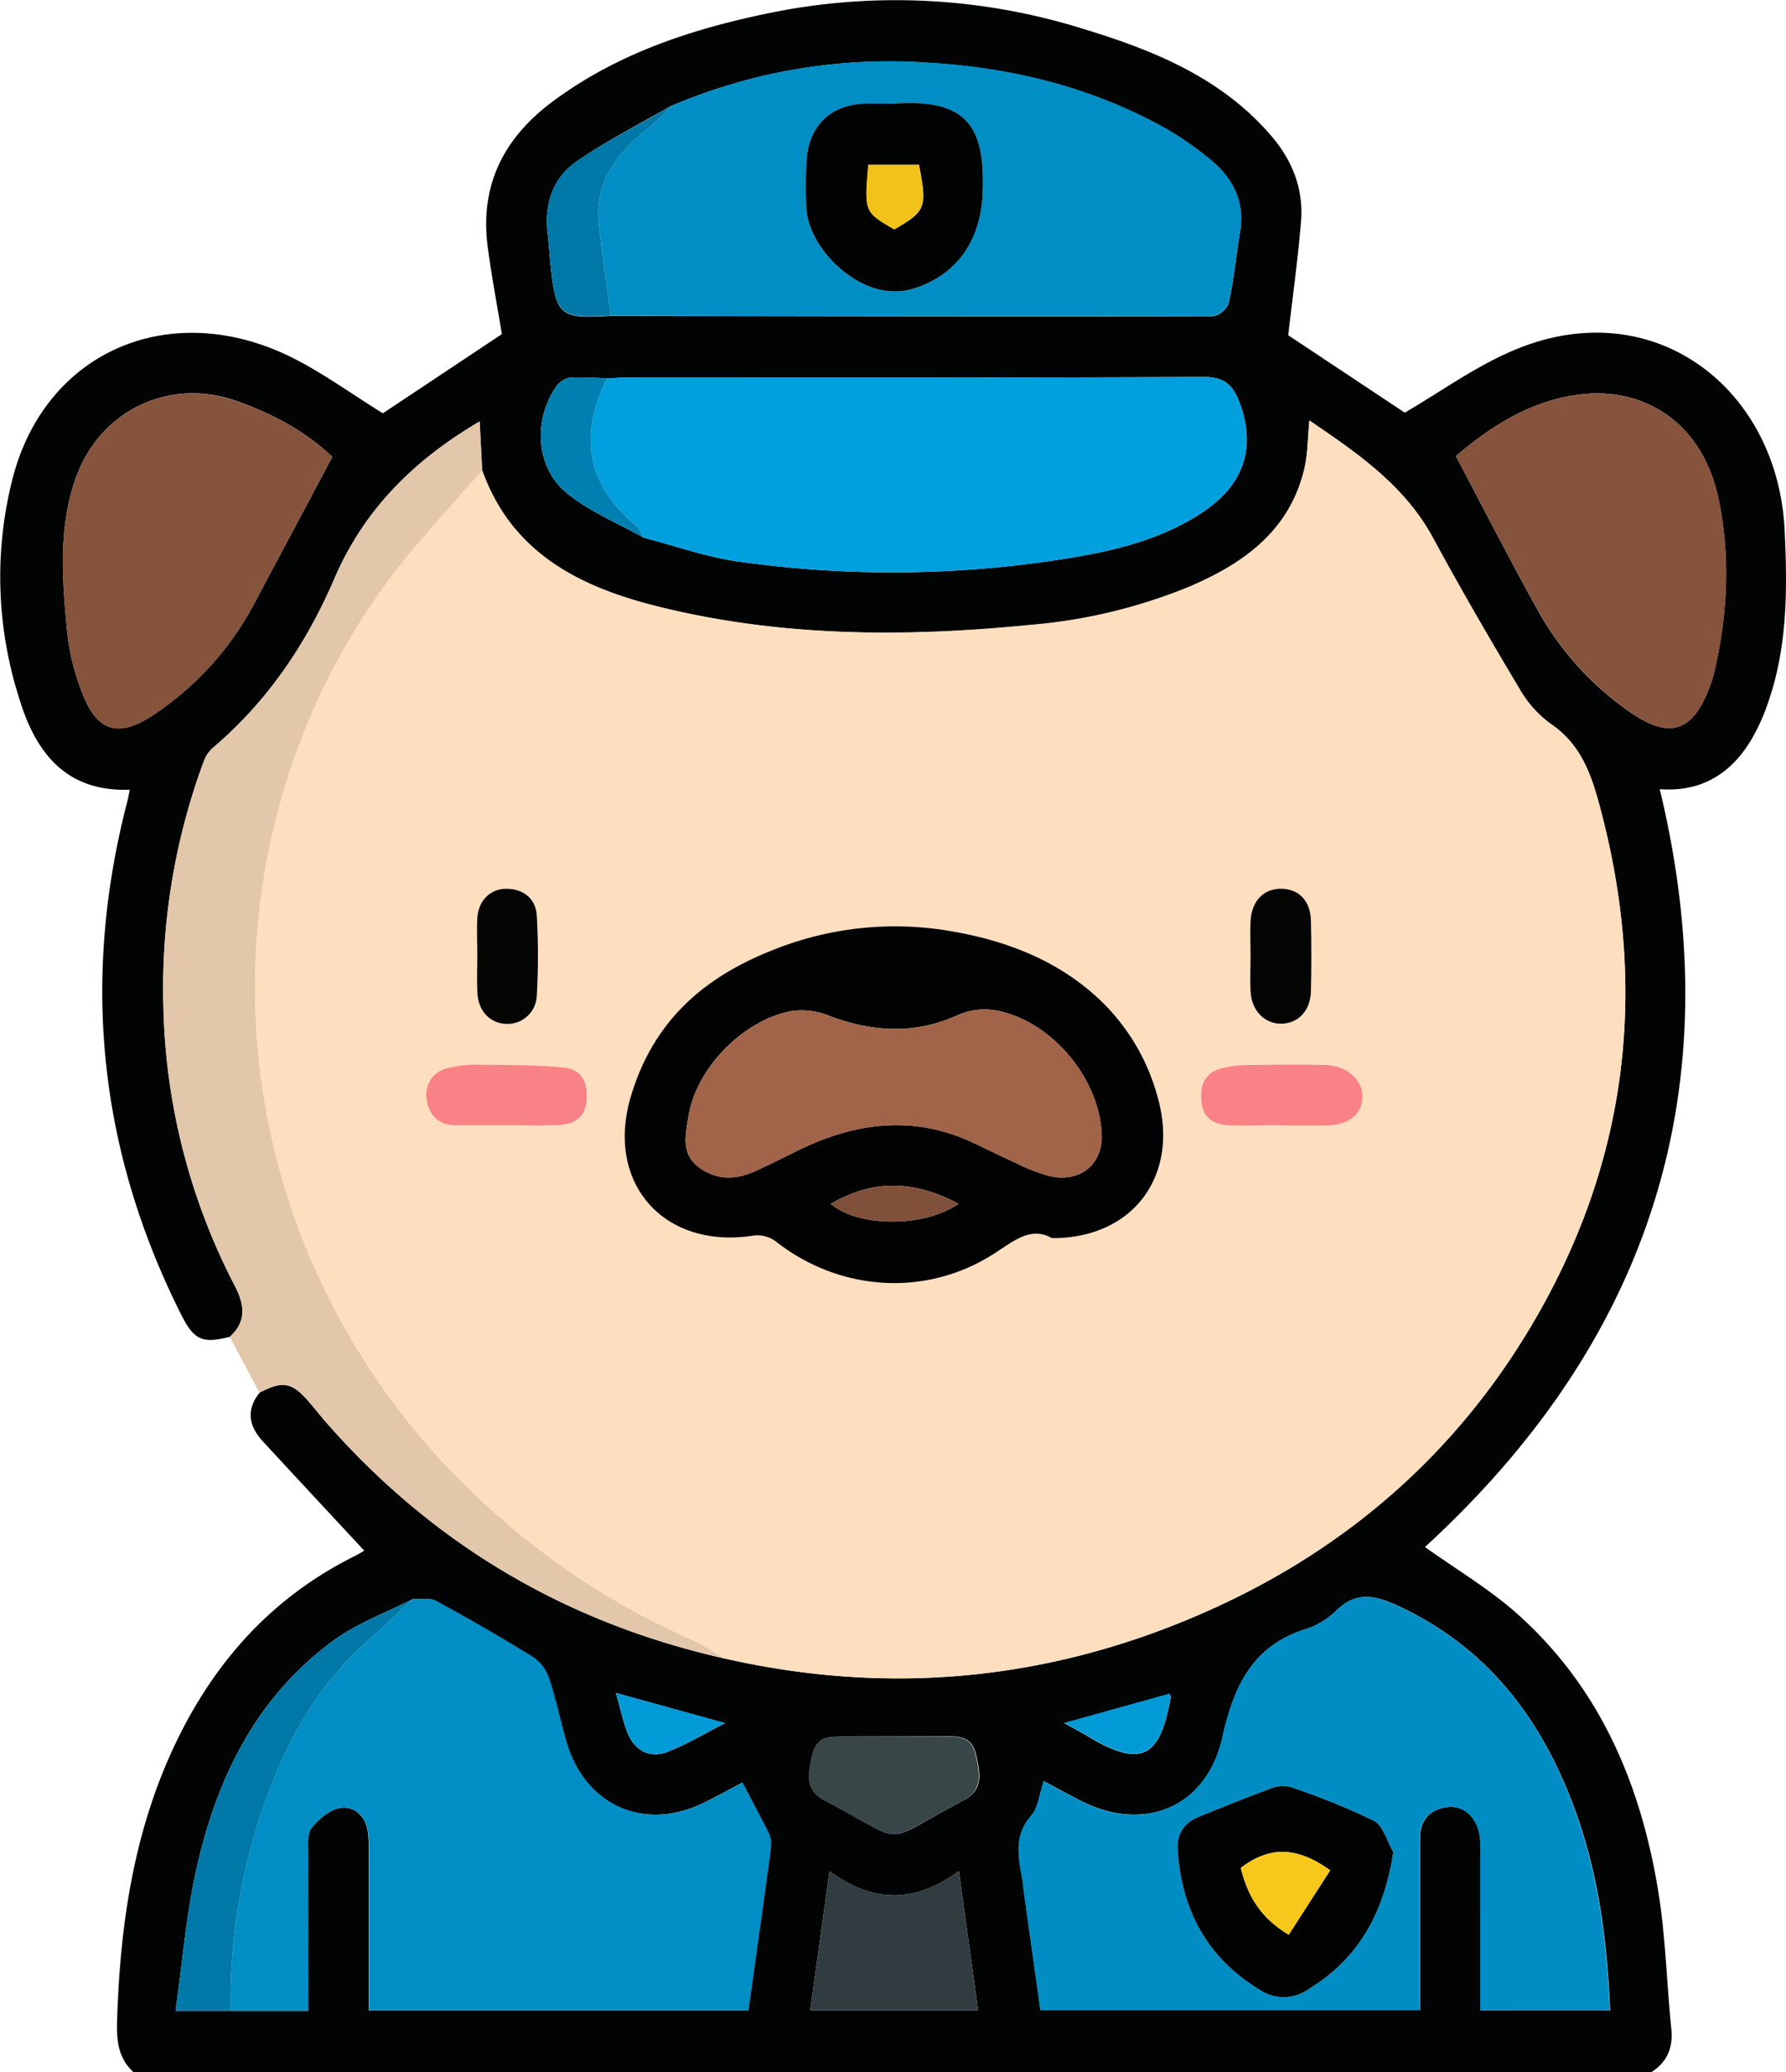
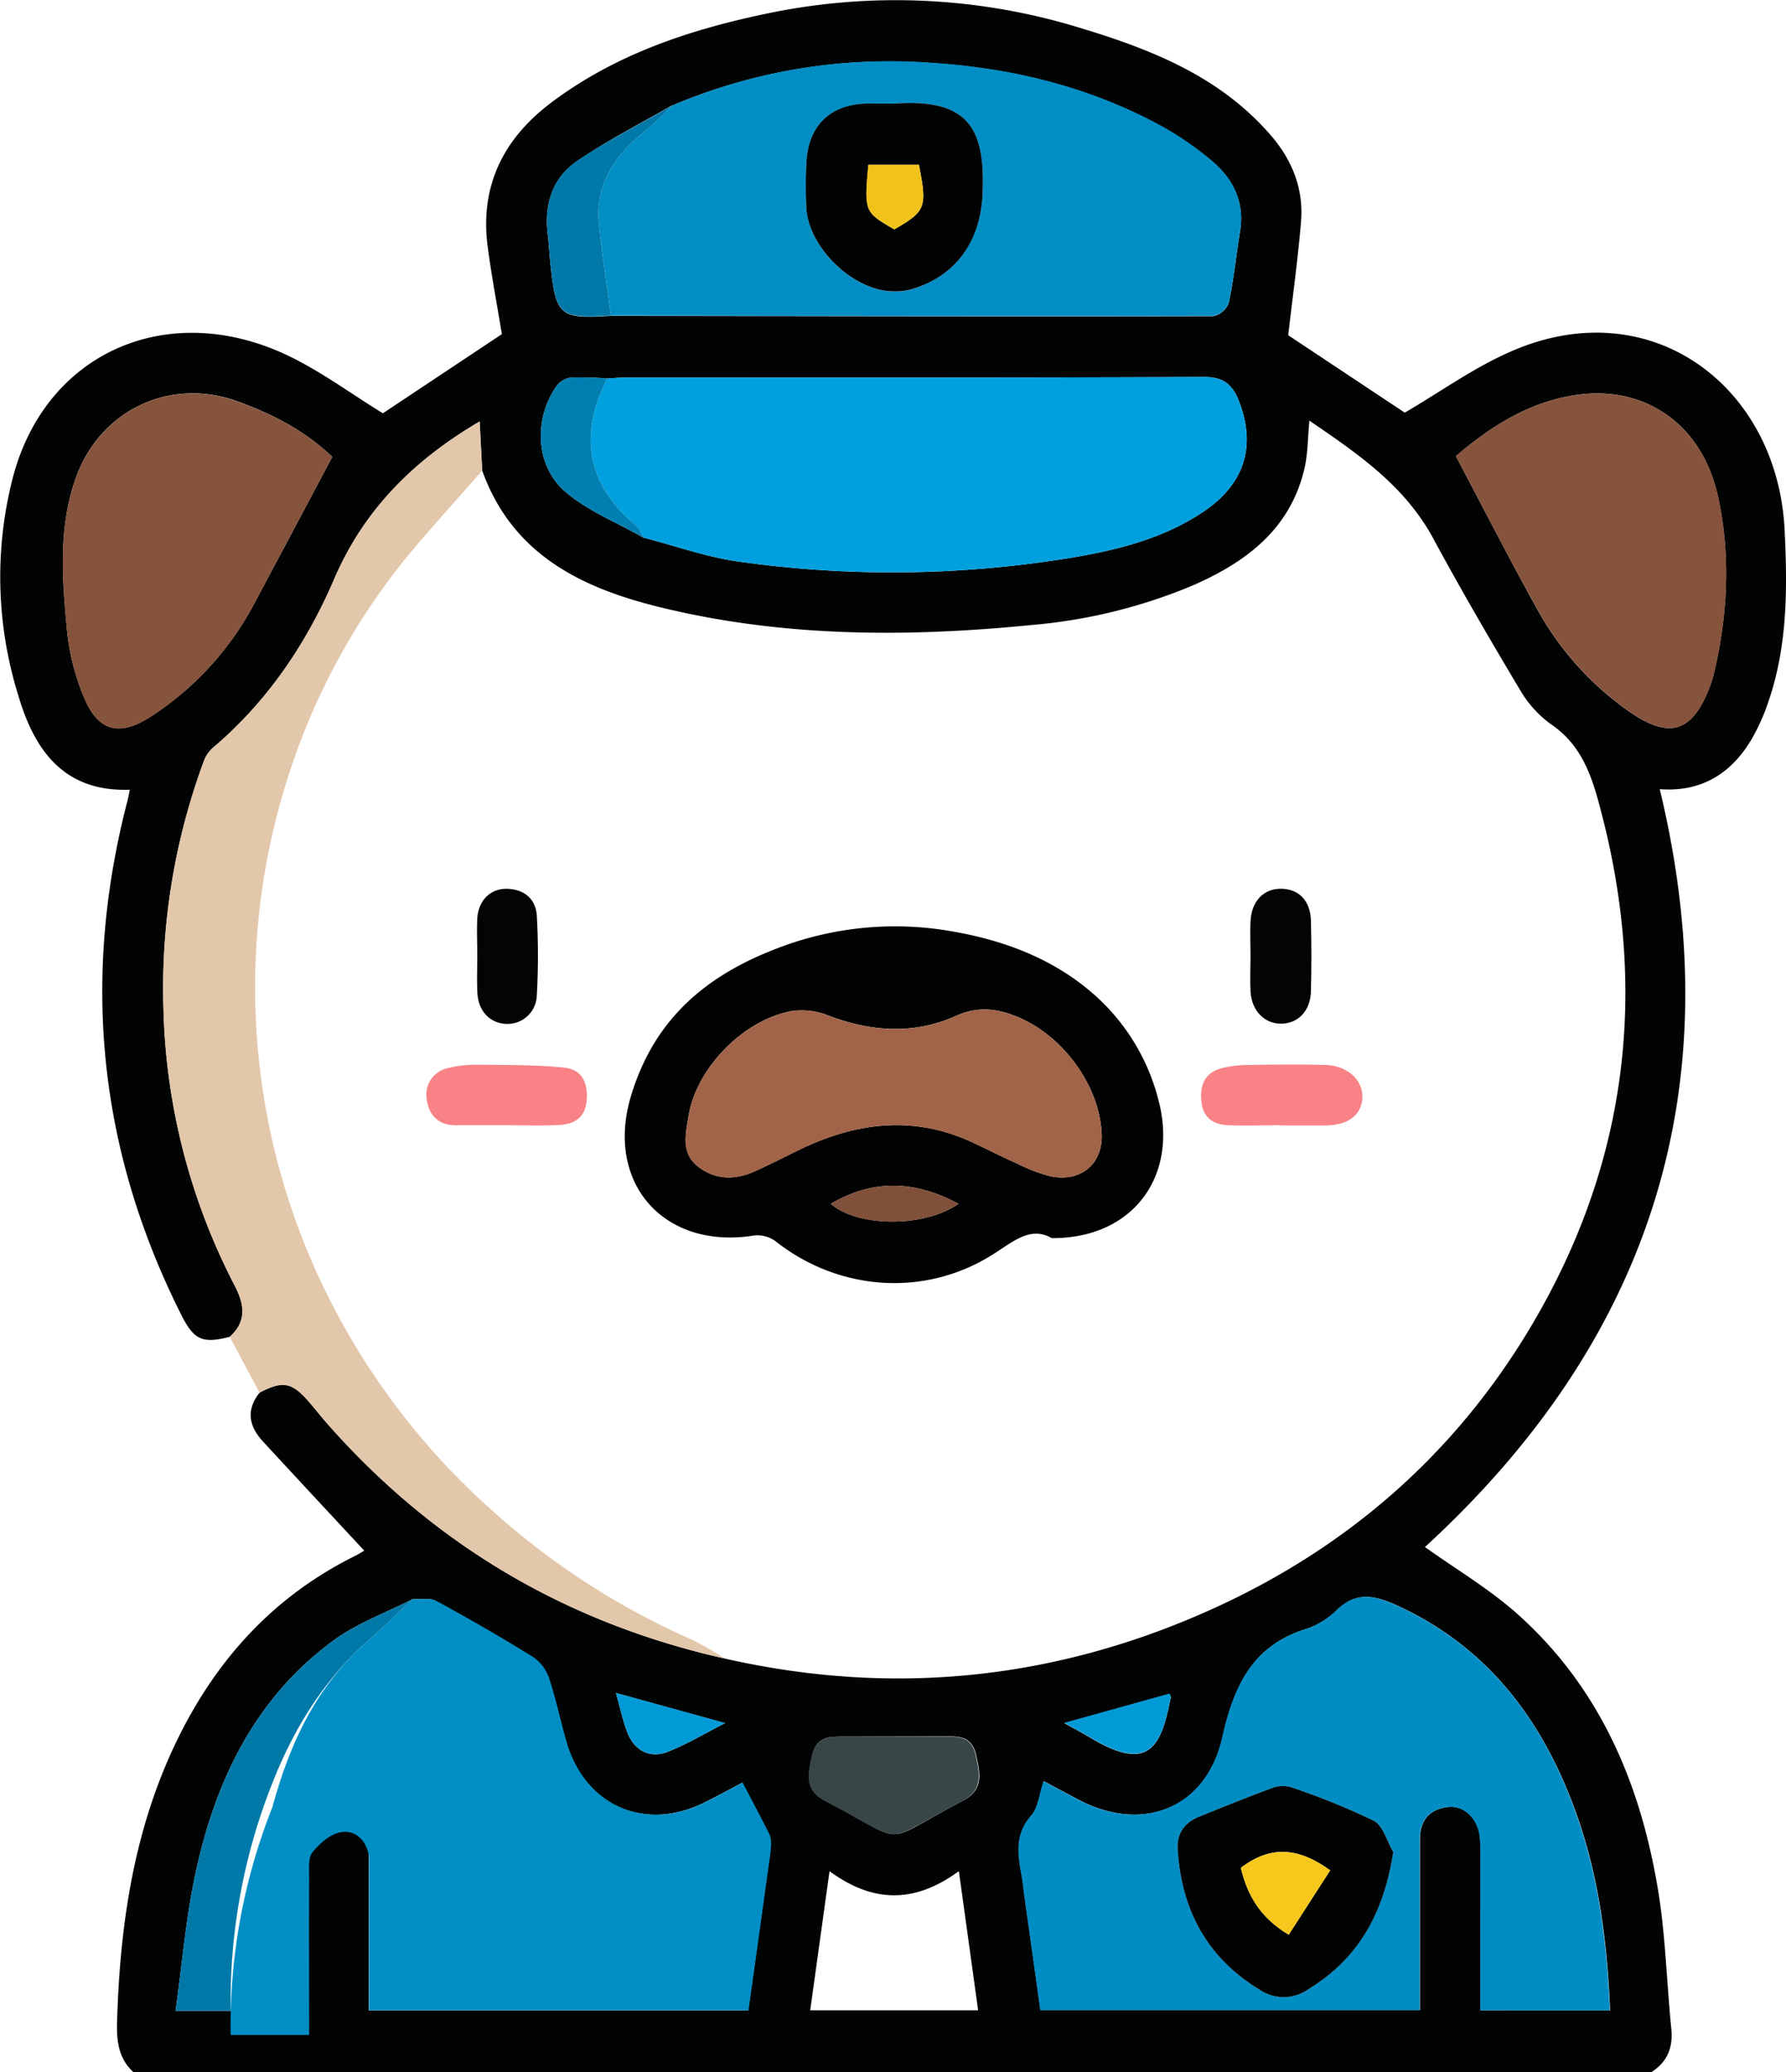
<svg xmlns="http://www.w3.org/2000/svg" viewBox="0 0 352.52 408.82">
  <defs>
    <style>.cls-1{fill:#020303;}.cls-2{fill:#e3c7aa;}.cls-3{fill:#fddebe;}.cls-4{fill:#008ec5;}.cls-5{fill:#008dc4;}.cls-6{fill:#00a0df;}.cls-7{fill:#86533c;}.cls-8{fill:#0079a8;}.cls-9{fill:#303c3f;}.cls-10{fill:#394648;}.cls-11{fill:#007fb1;}.cls-12{fill:#009ad6;}.cls-13{fill:#030202;}.cls-14{fill:#f88285;}.cls-15{fill:#040403;}.cls-16{fill:#010302;}.cls-17{fill:#010303;}.cls-18{fill:#a16448;}.cls-19{fill:#81503a;}.cls-20{fill:#f7c81b;}.cls-21{fill:#f1c21a;}</style>
  </defs>
  <g id="Layer_2" data-name="Layer 2">
    <g id="Layer_1-2" data-name="Layer 1">
      <path class="cls-1" d="M26.34,408.82c-3-2.77-3.35-6.22-3.23-10.09.59-19.56,3.45-38.6,12.29-56.32,7.76-15.55,19-27.69,34.75-35.48.7-.35,1.35-.78,1.75-1-6.72-7.23-13.39-14.38-20-21.55-2.79-3-3.38-6.21-.66-9.62,4.54-2.39,6.38-2.07,9.68,1.73,1.22,1.4,2.36,2.87,3.59,4.27,21.11,24,47.32,39.42,78.49,46.44,33.44,7.6,65.8,4.17,96.91-10.05,26.21-12,47.14-30.24,62-55,19-31.67,23.5-65.58,14.31-101.29-1.74-6.76-3.56-13.52-10-17.91a21.91,21.91,0,0,1-6.14-6.74c-5.91-9.89-11.72-19.86-17.2-30-5.67-10.48-15-16.77-24.43-23.22-.34,3.52-.3,6.61-1,9.53-2.85,12.07-11.74,18.54-22.35,23.12a105.17,105.17,0,0,1-31.62,7.68c-24.62,2.44-49.18,2.39-73.36-3.56-15.47-3.8-29.06-10.47-34.94-26.92-.17-3.19-.33-6.39-.5-9.7-12.93,7.61-22.77,17.33-28.67,31C60.5,127,52.79,138.42,42,147.55a6.42,6.42,0,0,0-1.74,2.57,129,129,0,0,0-8,48.46,125.07,125.07,0,0,0,14.1,55.11c1.91,3.7,2.38,7-1,10.05-5.41,1.38-7.07.64-9.56-4.3C19.46,227,16,193.14,25.16,158c.16-.64.27-1.29.46-2.2-13,.48-18.84-7.8-22-18.57a78.5,78.5,0,0,1-1-43.34C9.27,69.25,33.47,58.93,57,70.23c6.4,3.09,12.21,7.39,18.57,11.31L99.06,65.92c-.93-5.67-2-11.26-2.75-16.87-1.73-12.27,3-21.75,12.75-29,12.87-9.59,27.71-14.4,43.15-17.55A123.88,123.88,0,0,1,213.7,5.66c13.93,4.23,27.34,9.63,37.21,21.13,4.16,4.84,6.4,10.47,5.89,16.85-.6,7.37-1.64,14.7-2.53,22.5l23,15.27c7.16-4.17,13.8-9,21.13-12.14,27.45-11.93,52.48,6.9,53.85,35.35.56,11.47.59,22.88-3.24,33.91a39.51,39.51,0,0,1-3.24,7.24c-4,6.81-9.94,10.55-18.17,9.92,14.36,59.49-2.22,109.06-46.34,149.52,6,4.31,12.71,8.25,18.38,13.33,16.25,14.56,24.26,33.61,27.68,54.69,1.44,8.89,1.65,18,2.56,27,.39,3.79-.83,6.62-4,8.63Zm106.25-388c-6.27,3.61-12.77,6.89-18.73,11-4.85,3.31-6.48,8.56-5.75,14.44.24,2,.34,4,.55,6,1.07,10.07,1.83,10.71,11.92,10.06,39.6.06,79.21.15,118.82.07a4.24,4.24,0,0,0,3.12-2.58c1-4.65,1.47-9.4,2.23-14.1,1-6-1.49-10.68-6-14.32a63.7,63.7,0,0,0-9.17-6.3c-14.32-7.88-29.8-11.67-46.05-12.68A109.68,109.68,0,0,0,132.59,20.86ZM127,106.06c6.27,1.62,12.44,3.85,18.81,4.74a217.55,217.55,0,0,0,65.54-.75c9.18-1.52,18.26-3.78,26.15-9.08,8.22-5.52,10.45-13,7.06-21.79-1.3-3.35-3.07-4.83-7-4.81-38,.17-76.07.1-114.11.11-1.19,0-2.38.13-3.57.2a65.64,65.64,0,0,0-7.14-.21,4.36,4.36,0,0,0-2.85,1.63c-4.64,6.59-4.26,15.93,1.85,21.06C116.19,100.89,121.87,103.15,127,106.06ZM81.47,315.48c-5.26,2.69-11,4.75-15.7,8.21-15.57,11.44-23.35,27.85-27.25,46.2-1.85,8.72-2.58,17.66-3.87,26.82H60.81c0-10.62,0-20.85,0-31.07,0-1.71-.24-3.89.67-5,1.42-1.76,3.6-3.64,5.68-3.95,2.81-.43,5,1.65,5.44,4.7a31.75,31.75,0,0,1,.17,4.78c0,10.08,0,20.16,0,30.45h74.9c1.32-9.42,2.61-18.63,3.88-27.84.22-1.58.48-3.16.58-4.75a4.55,4.55,0,0,0-.39-2.25c-1.67-3.33-3.43-6.62-5.23-10.08-2.29,1.2-4.84,2.61-7.45,3.9-11.81,5.88-23.65.68-27.32-12-1.22-4.21-2.09-8.53-3.49-12.67a8.16,8.16,0,0,0-3.2-4.07q-9.33-5.74-19-11C84.87,315.18,83,315.57,81.47,315.48Zm210.7,81.14H317.8c-.55-13.14-2.14-25.88-6.42-38.12-6.37-18.26-17-33-35-41.47-4.3-2-8.24-3.39-12.34.46a16.11,16.11,0,0,1-6,3.82c-10.8,3.24-14.49,11.31-16.77,21.54-3.09,13.81-15.59,18.84-28.14,12.33-2.41-1.25-4.8-2.55-7.09-3.77-.9,2.62-1.09,5.22-2.46,6.77-3.42,3.86-2.59,8-1.82,12.29.18,1,.26,2.11.41,3.16,1.07,7.71,2.15,15.41,3.2,22.92h74.9c0-2,0-3.69,0-5.4,0-9.45,0-18.9,0-28.35,0-3.58,1.83-5.81,5.39-6.28,3.21-.43,5.89,2,6.44,5.71a30.36,30.36,0,0,1,.13,4.38C292.18,376.55,292.17,386.49,292.17,396.62ZM65.59,90.12c-5-4.67-10.61-8-18.67-10.92-13.29-4.84-27.11,1.64-31.92,15-3.56,9.92-2.71,20.17-1.76,30.32a45.63,45.63,0,0,0,3.32,13c2.82,6.85,7,7.86,13.28,3.8a60.08,60.08,0,0,0,20.62-22.77C55.44,109.23,60.41,99.87,65.59,90.12ZM287.36,90c5.47,10.33,10.65,20.47,16.18,30.41a59.67,59.67,0,0,0,18,19.94c8,5.61,12.6,4.13,16-5.05a23.1,23.1,0,0,0,.71-2.28c2.75-11.52,3.36-23.26.91-34.75-3.2-15-14.6-21.59-26.28-20.55C302.78,78.63,294.46,83.9,287.36,90ZM159.92,396.61h33.14c-1.25-9.06-2.47-17.87-3.8-27.45-8.7,6.34-16.85,6.36-25.53,0C162.4,378.75,161.18,387.56,159.92,396.61Zm5.66-54c-1.82.08-4.41,0-5.23,3.59s-1.6,6.9,2.41,9c17,8.84,10.42,8.89,27.41,0,4-2.09,3.31-5.37,2.49-9s-3.3-3.65-6-3.65Zm-22.45-2.65L121.57,334c.82,2.92,1.34,5.38,2.22,7.71,1.36,3.6,4.4,5.28,7.93,3.93C135.46,344.19,139,342.06,143.13,339.94Zm66.93,0c2,1.1,3.38,1.81,4.72,2.62,11.92,7.28,14.37,2.29,16.3-7.66,0-.21-.14-.46-.24-.74Z" />
      <path class="cls-2" d="M45.34,263.74c3.38-3.05,2.91-6.35,1-10.05a125.07,125.07,0,0,1-14.1-55.11,129,129,0,0,1,8-48.46A6.42,6.42,0,0,1,42,147.55c10.79-9.13,18.5-20.6,24-33.39,5.9-13.71,15.74-23.43,28.67-31,.17,3.31.33,6.51.5,9.7-3.94,4.46-7.9,8.9-11.8,13.39a131.94,131.94,0,0,0-25.29,43.37A136.11,136.11,0,0,0,62.94,252,140.57,140.57,0,0,0,96.8,297.7a147.93,147.93,0,0,0,39.86,25.84,61.29,61.29,0,0,1,6.31,3.64c-31.17-7-57.38-22.42-78.49-46.44-1.23-1.4-2.37-2.87-3.59-4.27-3.3-3.8-5.14-4.12-9.68-1.73Z" />
-       <path class="cls-3" d="M143,327.18a61.29,61.29,0,0,0-6.31-3.64A147.93,147.93,0,0,1,96.8,297.7,140.57,140.57,0,0,1,62.94,252a136.11,136.11,0,0,1-4.85-102.46,131.94,131.94,0,0,1,25.29-43.37c3.9-4.49,7.86-8.93,11.8-13.39,5.88,16.45,19.47,23.12,34.94,26.92,24.18,6,48.74,6,73.36,3.56a105.17,105.17,0,0,0,31.62-7.68c10.61-4.58,19.5-11.05,22.35-23.12.69-2.92.65-6,1-9.53,9.45,6.45,18.76,12.74,24.43,23.22,5.48,10.13,11.29,20.1,17.2,30a21.91,21.91,0,0,0,6.14,6.74c6.41,4.39,8.23,11.15,10,17.91,9.19,35.71,4.68,69.62-14.31,101.29-14.85,24.77-35.78,43-62,55C208.77,331.35,176.41,334.78,143,327.18Zm64.63-82.91c16.11.09,25.13-12.37,21-27.49a41.34,41.34,0,0,0-14-21.72c-7.65-6.22-16.87-9.59-26.32-11.25a64.6,64.6,0,0,0-35.79,3.65c-14.09,5.56-23.58,14.37-27.92,28.71-5.22,17.29,6.56,30.48,24.36,27.57a6.08,6.08,0,0,1,4.23,1.2c12.37,9.71,29.1,11,42.45,2.78C199.7,245.21,203.23,241.75,207.6,244.27ZM99.91,222c3.45,0,6.91.1,10.36,0,2.9-.1,5.17-1.25,5.57-4.53.41-3.49-.7-6.43-4.42-6.8-5.65-.55-11.36-.51-17-.57a22.77,22.77,0,0,0-5.88.65A5.35,5.35,0,0,0,84.28,217c.41,3,2.24,5,5.66,5S96.58,222,99.91,222Zm152.91,0v0c2.92,0,5.85,0,8.77,0,4.53,0,7.17-2,7.31-5.5s-2.87-6.27-7.22-6.43c-5.18-.18-10.37-.1-15.55,0a20.7,20.7,0,0,0-5.08.66c-3.47,1-4.3,3.62-3.88,6.85.4,3.07,2.55,4.26,5.29,4.38C245.91,222.13,249.37,222,252.82,222ZM94.2,188.72c0,2.39-.1,4.78,0,7.16.19,3.56,2.46,5.92,5.61,6.08a5.78,5.78,0,0,0,6.18-5.48,138.26,138.26,0,0,0,0-15.9c-.22-3.27-2.52-5.18-5.93-5.23-3.22,0-5.59,2.3-5.81,5.82C94.08,183.68,94.21,186.2,94.2,188.72Zm152.63-.27c0,2.39-.12,4.78,0,7.16.23,4,2.79,6.48,6.22,6.35s5.61-2.6,5.7-6.4q.18-7,0-13.92c-.1-3.82-2.4-6.21-5.75-6.3s-5.94,2.35-6.17,6.35C246.72,183.94,246.83,186.2,246.83,188.45Z" />
-       <path class="cls-4" d="M81.47,315.48c1.56.09,3.4-.3,4.65.37q9.63,5.22,19,11a8.16,8.16,0,0,1,3.2,4.07c1.4,4.14,2.27,8.46,3.49,12.67,3.67,12.7,15.51,17.9,27.32,12,2.61-1.29,5.16-2.7,7.45-3.9,1.8,3.46,3.56,6.75,5.23,10.08a4.55,4.55,0,0,1,.39,2.25c-.1,1.59-.36,3.17-.58,4.75-1.27,9.21-2.56,18.42-3.88,27.84H72.81c0-10.29,0-20.37,0-30.45a31.75,31.75,0,0,0-.17-4.78c-.47-3.05-2.63-5.13-5.44-4.7-2.08.31-4.26,2.19-5.68,3.95-.91,1.13-.66,3.31-.67,5-.05,10.22,0,20.45,0,31.07H45.53a116.6,116.6,0,0,1,8.23-44.93C58,341,64,331.24,72.89,323.49,75.84,320.92,78.61,318.15,81.47,315.48Z" />
+       <path class="cls-4" d="M81.47,315.48c1.56.09,3.4-.3,4.65.37q9.63,5.22,19,11a8.16,8.16,0,0,1,3.2,4.07c1.4,4.14,2.27,8.46,3.49,12.67,3.67,12.7,15.51,17.9,27.32,12,2.61-1.29,5.16-2.7,7.45-3.9,1.8,3.46,3.56,6.75,5.23,10.08a4.55,4.55,0,0,1,.39,2.25c-.1,1.59-.36,3.17-.58,4.75-1.27,9.21-2.56,18.42-3.88,27.84H72.81c0-10.29,0-20.37,0-30.45c-.47-3.05-2.63-5.13-5.44-4.7-2.08.31-4.26,2.19-5.68,3.95-.91,1.13-.66,3.31-.67,5-.05,10.22,0,20.45,0,31.07H45.53a116.6,116.6,0,0,1,8.23-44.93C58,341,64,331.24,72.89,323.49,75.84,320.92,78.61,318.15,81.47,315.48Z" />
      <path class="cls-5" d="M292.17,396.62c0-10.13,0-20.07,0-30a30.36,30.36,0,0,0-.13-4.38c-.55-3.72-3.23-6.14-6.44-5.71-3.56.47-5.37,2.7-5.39,6.28,0,9.45,0,18.9,0,28.35,0,1.71,0,3.41,0,5.4h-74.9c-1-7.51-2.13-15.21-3.2-22.92-.15-1.05-.23-2.11-.41-3.16-.77-4.29-1.6-8.43,1.82-12.29,1.37-1.55,1.56-4.15,2.46-6.77,2.29,1.22,4.68,2.52,7.09,3.77,12.55,6.51,25,1.48,28.14-12.33,2.28-10.23,6-18.3,16.77-21.54a16.11,16.11,0,0,0,6-3.82c4.1-3.85,8-2.48,12.34-.46,18.05,8.48,28.67,23.21,35,41.47,4.28,12.24,5.87,25,6.42,38.12ZM275,365.38c-1.25-2.12-2-5.21-3.86-6.17a138.61,138.61,0,0,0-16.55-6.69,6.14,6.14,0,0,0-3.84.37c-4.72,1.74-9.4,3.63-14.06,5.52-2.88,1.17-4.44,3.29-4.24,6.49.75,11.91,5.77,21.31,16.14,27.63a8.46,8.46,0,0,0,9.66-.08C268.16,386.34,273.15,377.35,275,365.38Z" />
      <path class="cls-6" d="M119.88,74.68c1.19-.07,2.38-.2,3.57-.2,38,0,76.08.06,114.11-.11,3.93,0,5.7,1.46,7,4.81,3.39,8.76,1.16,16.27-7.06,21.79-7.89,5.3-17,7.56-26.15,9.08a217.55,217.55,0,0,1-65.54.75c-6.37-.89-12.54-3.12-18.81-4.74a8,8,0,0,0-1.39-2.31C115.23,95.2,114.53,84.91,119.88,74.68Z" />
      <path class="cls-4" d="M132.59,20.86a109.68,109.68,0,0,1,50.94-8.5c16.25,1,31.73,4.8,46.05,12.68a63.7,63.7,0,0,1,9.17,6.3c4.51,3.64,7,8.28,6,14.32-.76,4.7-1.24,9.45-2.23,14.1a4.24,4.24,0,0,1-3.12,2.58c-39.61.08-79.22,0-118.82-.07-.8-6-1.74-12-2.36-18-.86-8.32,3.54-14.05,9.68-18.88A60.69,60.69,0,0,0,132.59,20.86Zm43.81-.4c-1.86,0-3.73-.06-5.58,0-6.85.24-11.1,4.23-11.62,11.12a87.41,87.41,0,0,0-.06,9.16c.21,8,9.27,16.74,17.26,16.76a11.44,11.44,0,0,0,3.15-.32c9-2.48,14-9.58,14.39-19C194.39,26,191.79,19.29,176.4,20.46Z" />
      <path class="cls-7" d="M65.59,90.12c-5.18,9.75-10.15,19.11-15.13,28.47a60.08,60.08,0,0,1-20.62,22.77c-6.3,4.06-10.46,3-13.28-3.8a45.63,45.63,0,0,1-3.32-13c-1-10.15-1.8-20.4,1.76-30.32,4.81-13.39,18.63-19.87,31.92-15C55,82.13,60.58,85.45,65.59,90.12Z" />
      <path class="cls-7" d="M287.36,90c7.1-6.11,15.42-11.38,25.55-12.28,11.68-1,23.08,5.58,26.28,20.55,2.45,11.49,1.84,23.23-.91,34.75a23.1,23.1,0,0,1-.71,2.28c-3.41,9.18-8,10.66-16,5.05a59.67,59.67,0,0,1-18-19.94C298,110.48,292.83,100.34,287.36,90Z" />
      <path class="cls-8" d="M81.47,315.48c-2.86,2.67-5.63,5.44-8.58,8C64,331.24,58,341,53.76,351.78a116.6,116.6,0,0,0-8.23,44.93H34.65c1.29-9.16,2-18.1,3.87-26.82,3.9-18.35,11.68-34.76,27.25-46.2C70.48,320.23,76.21,318.17,81.47,315.48Z" />
-       <path class="cls-9" d="M159.92,396.61c1.26-9.05,2.48-17.86,3.81-27.45,8.68,6.36,16.83,6.34,25.53,0,1.33,9.58,2.55,18.39,3.8,27.45Z" />
      <path class="cls-10" d="M165.58,342.59h21c2.73,0,5.22.06,6,3.65s1.51,6.87-2.49,9c-17,8.85-10.41,8.8-27.41,0-4-2.09-3.22-5.42-2.41-9S163.76,342.67,165.58,342.59Z" />
      <path class="cls-8" d="M132.59,20.86a60.69,60.69,0,0,1-4.69,4.53c-6.14,4.83-10.54,10.56-9.68,18.88.62,6,1.56,12,2.36,18-10.09.65-10.85,0-11.92-10.06-.21-2-.31-4-.55-6-.73-5.88.9-11.13,5.75-14.44C119.82,27.75,126.32,24.47,132.59,20.86Z" />
      <path class="cls-11" d="M119.88,74.68c-5.35,10.23-4.65,20.52,5.73,29.07a8,8,0,0,1,1.39,2.31c-5.13-2.91-10.81-5.17-15.26-8.9-6.11-5.13-6.49-14.47-1.85-21.06a4.36,4.36,0,0,1,2.85-1.63A65.64,65.64,0,0,1,119.88,74.68Z" />
      <path class="cls-12" d="M143.13,339.94c-4.18,2.12-7.67,4.25-11.41,5.69-3.53,1.35-6.57-.33-7.93-3.93-.88-2.33-1.4-4.79-2.22-7.71Z" />
      <path class="cls-12" d="M210.06,339.91l20.78-5.78c.1.28.28.53.24.74-1.93,9.95-4.38,14.94-16.3,7.66C213.44,341.72,212,341,210.06,339.91Z" />
      <path class="cls-13" d="M207.6,244.27c-4.37-2.52-7.9.94-12,3.45-13.35,8.22-30.08,6.93-42.45-2.78a6.08,6.08,0,0,0-4.23-1.2c-17.8,2.91-29.58-10.28-24.36-27.57,4.34-14.34,13.83-23.15,27.92-28.71a64.6,64.6,0,0,1,35.79-3.65c9.45,1.66,18.67,5,26.32,11.25a41.34,41.34,0,0,1,14,21.72C232.73,231.9,223.71,244.36,207.6,244.27Zm9.85-20.53c-.4-9.73-7.92-19.88-17.32-23.4-3.83-1.44-7.36-1.75-11.46.09-8.25,3.7-16.77,3.15-25.22-.1a14.13,14.13,0,0,0-7.17-.86c-9.54,1.73-18.86,11.25-20.38,20.74-.55,3.43-1.58,7.31,1.95,10s7.41,2.59,11.31.8c2.78-1.27,5.51-2.64,8.25-4,11.29-5.55,22.77-7.11,34.57-1.61,2.89,1.34,5.73,2.8,8.65,4.09a33.65,33.65,0,0,0,6.67,2.57C213.32,233.33,217.7,229.61,217.45,223.74ZM189.19,237.5c-8.65-4.64-16.89-4.88-25.2,0C169.12,242,182.14,242.35,189.19,237.5Z" />
      <path class="cls-14" d="M99.91,222c-3.33,0-6.65,0-10,0s-5.25-2-5.66-5a5.35,5.35,0,0,1,4.21-6.29,22.77,22.77,0,0,1,5.88-.65c5.69.06,11.4,0,17,.57,3.72.37,4.83,3.31,4.42,6.8-.4,3.28-2.67,4.43-5.57,4.53C106.82,222.12,103.36,222,99.91,222Z" />
      <path class="cls-14" d="M252.82,222c-3.45,0-6.91.12-10.36,0-2.74-.12-4.89-1.31-5.29-4.38-.42-3.23.41-5.89,3.88-6.85a20.7,20.7,0,0,1,5.08-.66c5.18-.08,10.37-.16,15.55,0,4.35.16,7.35,3,7.22,6.43s-2.78,5.47-7.31,5.5c-2.92,0-5.85,0-8.77,0Z" />
      <path class="cls-15" d="M94.21,188.72c0-2.52-.13-5,0-7.55.22-3.52,2.59-5.87,5.81-5.82,3.41.05,5.71,2,5.93,5.23a138.26,138.26,0,0,1,0,15.9A5.78,5.78,0,0,1,99.84,202c-3.15-.16-5.42-2.52-5.61-6.08C94.1,193.5,94.2,191.11,94.21,188.72Z" />
      <path class="cls-15" d="M246.83,188.45c0-2.25-.11-4.51,0-6.76.23-4,2.68-6.45,6.17-6.35s5.65,2.48,5.75,6.3q.18,7,0,13.92c-.09,3.8-2.42,6.28-5.7,6.4s-6-2.39-6.22-6.35C246.71,193.23,246.83,190.84,246.83,188.45Z" />
      <path class="cls-16" d="M275,365.38c-1.84,12-6.83,21-16.75,27.07a8.46,8.46,0,0,1-9.66.08c-10.37-6.32-15.39-15.72-16.14-27.63-.2-3.2,1.36-5.32,4.24-6.49,4.66-1.89,9.34-3.78,14.06-5.52a6.14,6.14,0,0,1,3.84-.37,138.61,138.61,0,0,1,16.55,6.69C273,360.17,273.74,363.26,275,365.38ZM262.55,369c-6.6-4.78-12-4.77-17.64-.49,1.28,5.25,3.67,9.73,9.46,13.19Z" />
      <path class="cls-17" d="M176.4,20.45c15.39-1.16,18,5.56,17.54,17.71-.35,9.45-5.38,16.55-14.39,19a11.44,11.44,0,0,1-3.15.32c-8,0-17.05-8.8-17.26-16.76a87.41,87.41,0,0,1,.06-9.16c.52-6.89,4.77-10.88,11.62-11.12C172.67,20.4,174.54,20.46,176.4,20.45Zm-5,12.07c-.8,9.29-.8,9.29,5.11,12.74,6.24-3.59,6.52-4.32,4.87-12.74Z" />
      <path class="cls-18" d="M217.45,223.74c.25,5.87-4.13,9.59-10.15,8.33a33.65,33.65,0,0,1-6.67-2.57c-2.92-1.29-5.76-2.75-8.65-4.09-11.8-5.5-23.28-3.94-34.57,1.61-2.74,1.35-5.47,2.72-8.25,4-3.9,1.79-7.77,1.9-11.31-.8s-2.5-6.57-1.95-10c1.52-9.49,10.84-19,20.38-20.74a14.13,14.13,0,0,1,7.17.86c8.45,3.25,17,3.8,25.22.1,4.1-1.84,7.63-1.53,11.46-.09C209.53,203.86,217.05,214,217.45,223.74Z" />
      <path class="cls-19" d="M189.19,237.5c-7.05,4.85-20.07,4.53-25.2,0C172.3,232.62,180.54,232.86,189.19,237.5Z" />
      <path class="cls-20" d="M262.55,369l-8.18,12.7c-5.79-3.46-8.18-7.94-9.46-13.19C250.51,364.25,256,364.24,262.55,369Z" />
      <path class="cls-21" d="M171.37,32.52h10c1.65,8.42,1.37,9.15-4.87,12.74C170.57,41.81,170.57,41.81,171.37,32.52Z" />
    </g>
  </g>
</svg>